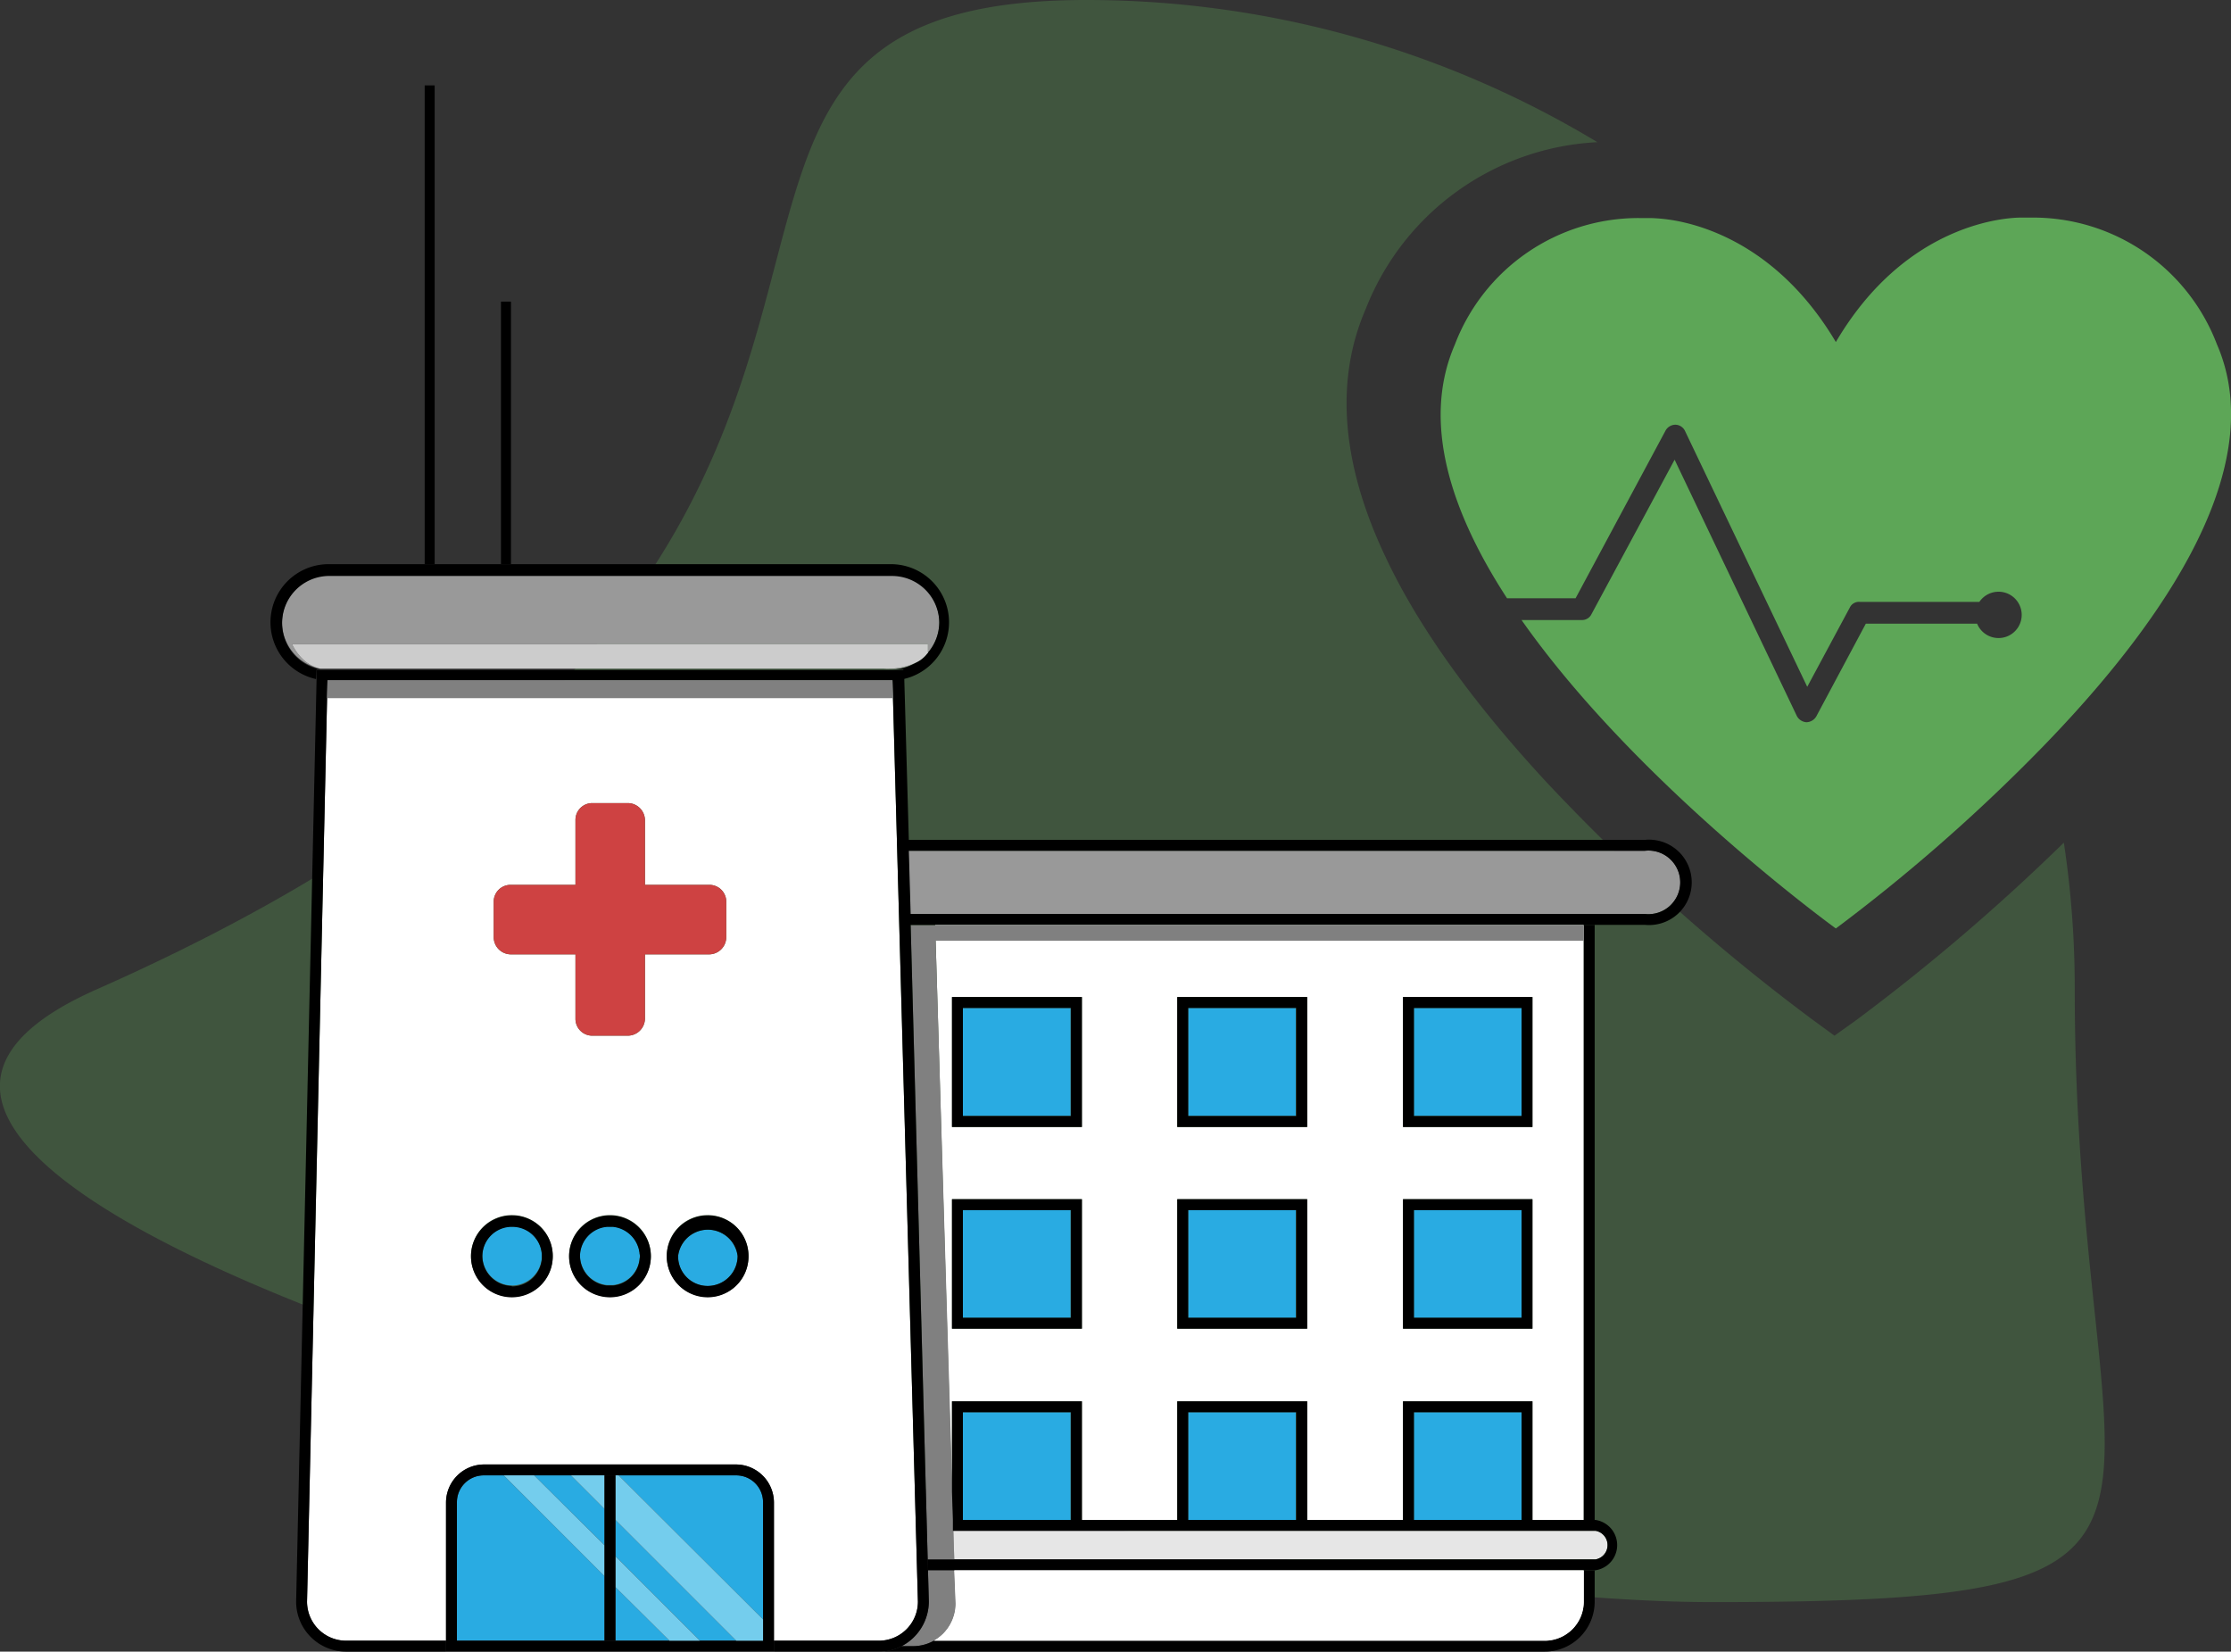
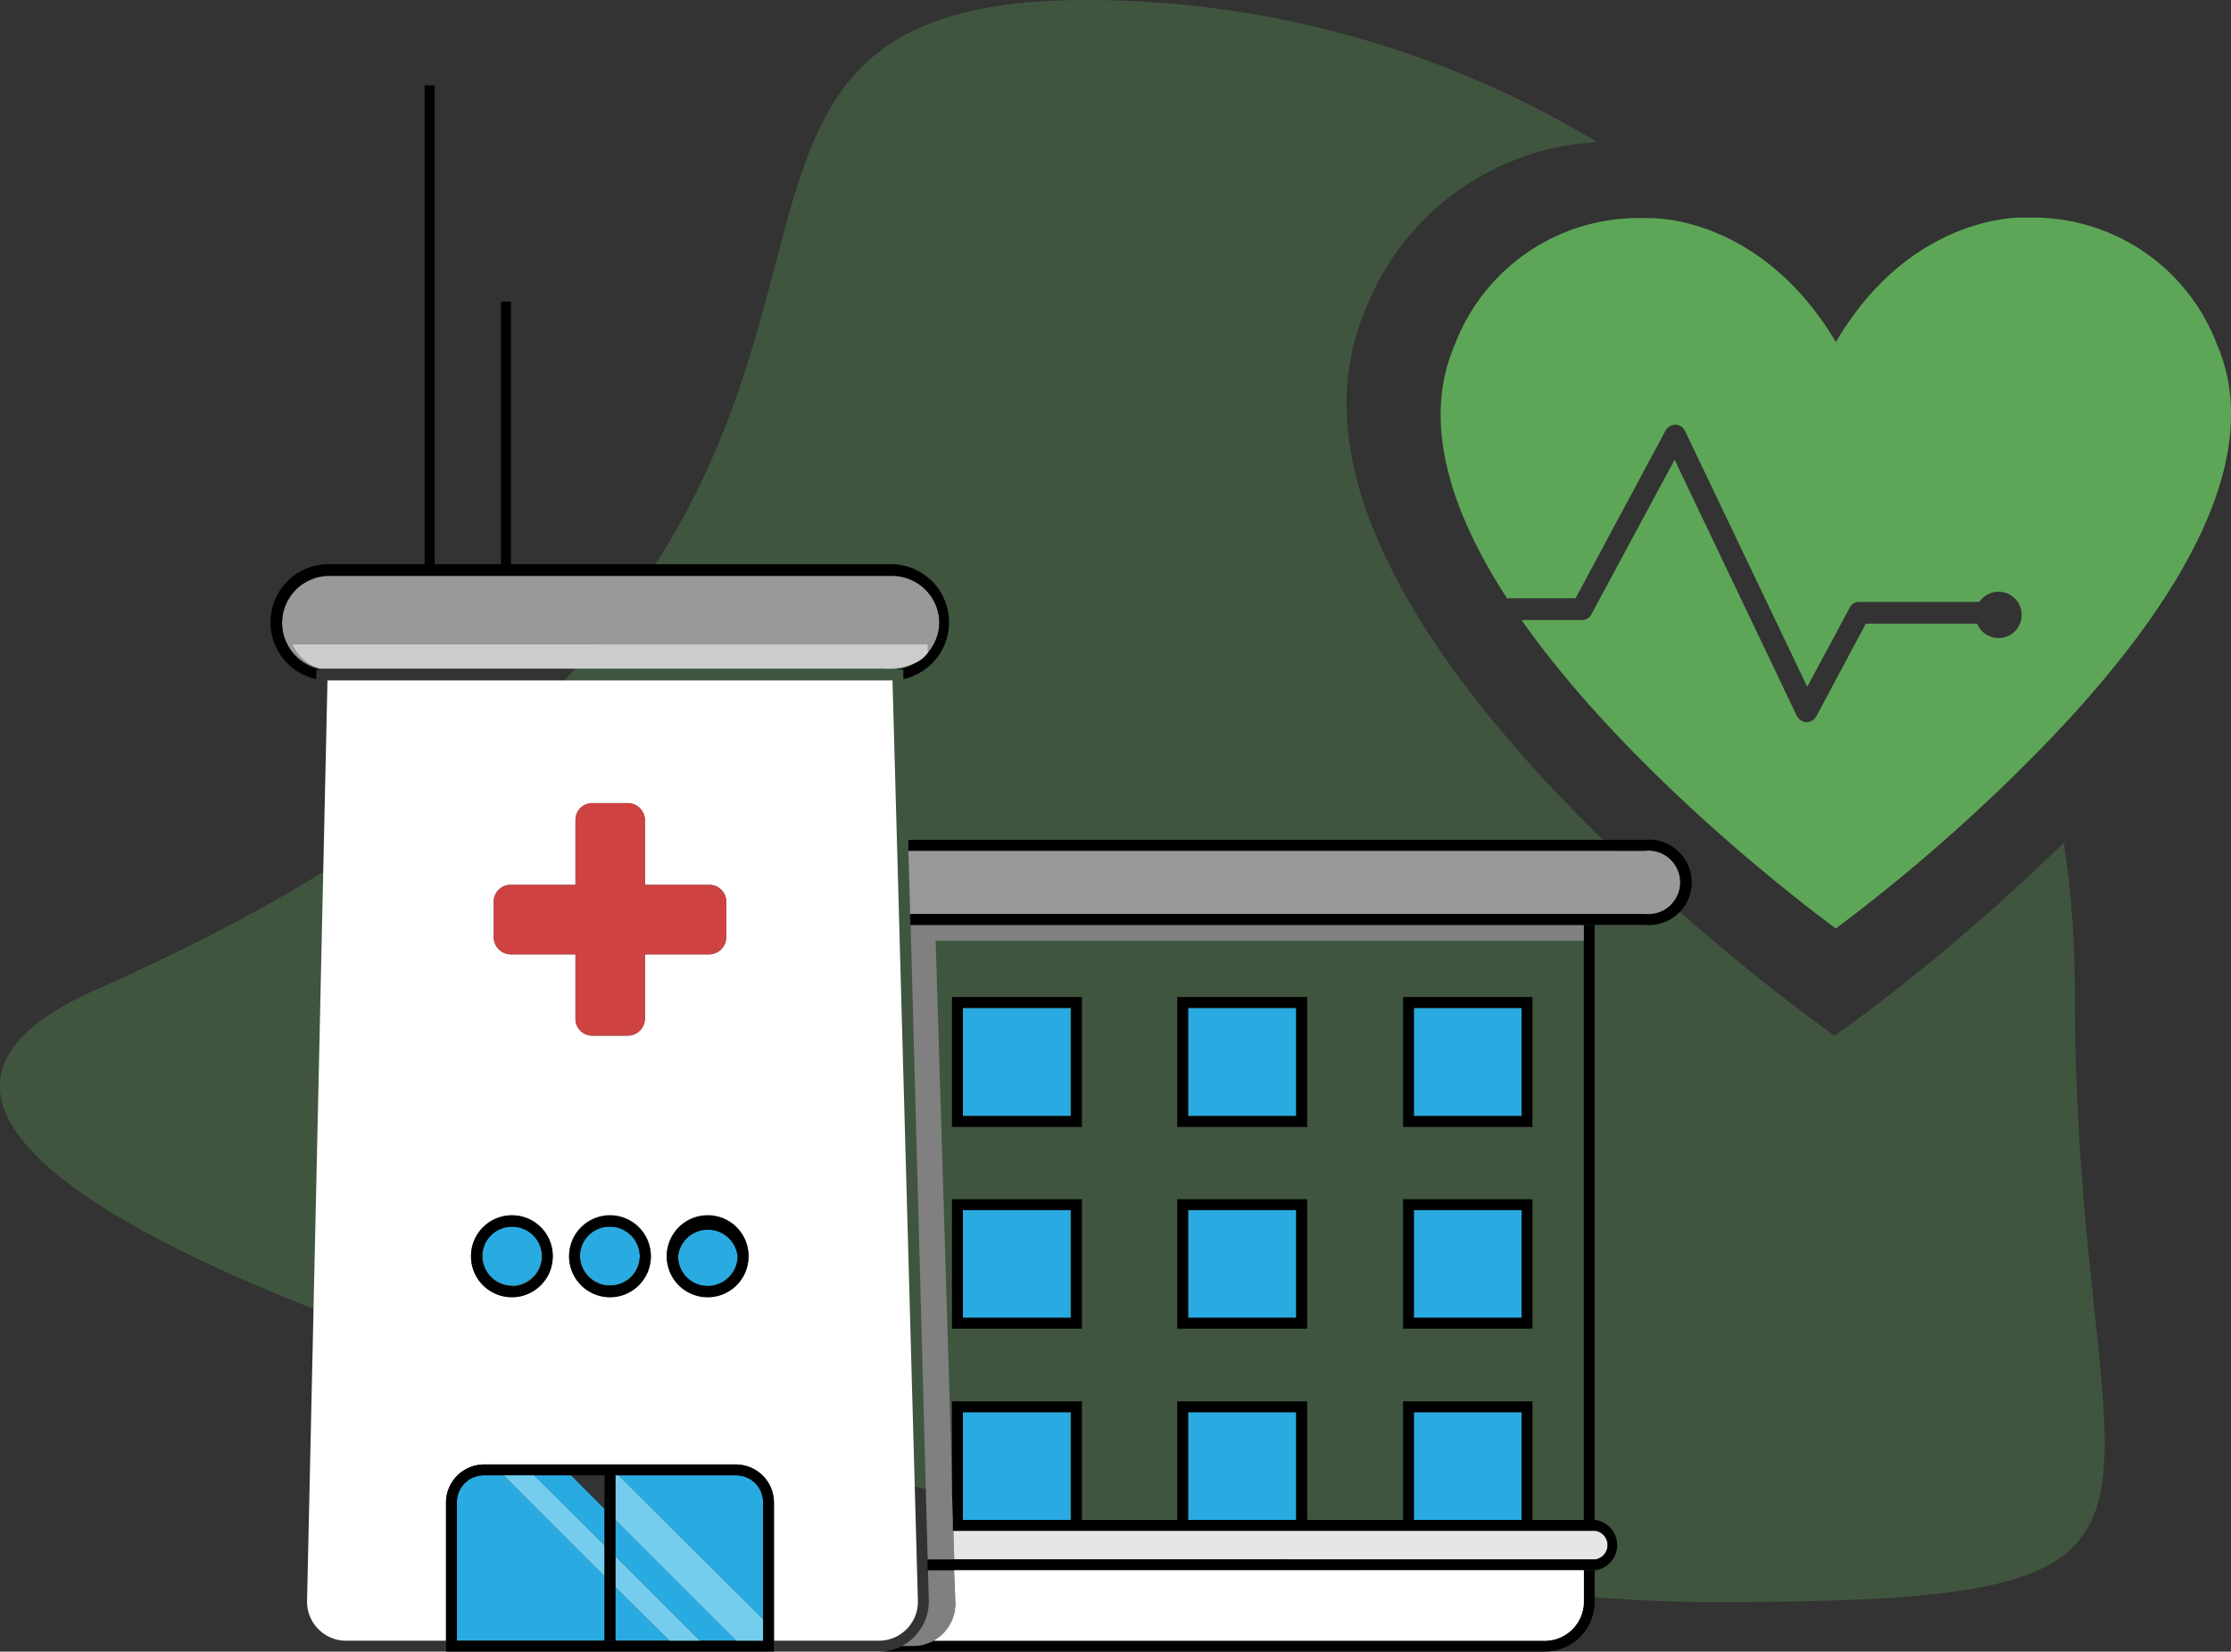
<svg xmlns="http://www.w3.org/2000/svg" id="Capa_1" data-name="Capa 1" width="491.2" height="363.6" viewBox="0 0 491.2 363.6">
  <rect x="0" y="0" width="491.2" height="363.6" fill="#333333" stroke="none" />
  <defs>
    <style>
      .cls-1, .cls-2 {
        fill: #5da657;
      }

      .cls-1 {
        opacity: 0.3;
      }

      .cls-3 {
        fill: #fff;
      }

      .cls-4 {
        fill: gray;
      }

      .cls-5 {
        fill: #999;
      }

      .cls-6 {
        fill: #ccc;
      }

      .cls-7 {
        fill: #29abe2;
      }

      .cls-8 {
        fill: #e6e6e6;
      }

      .cls-9 {
        fill: #ce4242;
      }

      .cls-10 {
        fill: #74cded;
      }
    </style>
  </defs>
  <title>ilustracion</title>
  <g>
    <g>
      <path class="cls-1" d="M403.9,228l-4.8-3.5a443,443,0,0,1-58.6-52.3c-16.3-17.6-28.3-34.3-35.5-49.7-9.7-20.5-11.1-38.8-4.3-54.5h0a57.9,57.9,0,0,1,51-36.7A217.7,217.7,0,0,0,239.1,0c-120.3,0,0,121.4-217.8,217.8-110,48.6,235.5,134.9,355.8,134.9s79.7-14.7,79.7-134.9a214.5,214.5,0,0,0-2.4-32.3,450.9,450.9,0,0,1-45.6,39Z" />
      <path class="cls-2" d="M488.1,75.8h0a43.3,43.3,0,0,0-40.5-27.9H445c-2.5,0-25.1.7-40.8,27.4C393.4,57.1,379.4,51,370.9,49a37.2,37.2,0,0,0-7.5-1h-2.6a43.3,43.3,0,0,0-40.5,27.9h0c-7.4,17.1-.8,36.9,11.5,55.8h15.1l19.8-36.9a2.5,2.5,0,0,1,2.2-1.3,2.4,2.4,0,0,1,2.1,1.4l26.9,56.3,9.4-17.5a2.2,2.2,0,0,1,2.1-1.2h26.4a5.1,5.1,0,1,1-.5,4.8H410.8l-10.9,20.4a2.6,2.6,0,0,1-2.2,1.3h0a2.6,2.6,0,0,1-2.1-1.4l-26.9-56.4-18.3,34a2.3,2.3,0,0,1-2.1,1.3H335c25.5,36.3,69.2,67.9,69.2,67.9A387.5,387.5,0,0,0,447,167.2C473.6,140.5,500.5,104.3,488.1,75.8Z" />
    </g>
    <g>
      <g>
        <polygon class="cls-3" points="210.1 343.3 209.9 337 209.9 337 210.1 343.3 210.1 343.3" />
        <path class="cls-3" d="M205.6,361.2H340.1a8.6,8.6,0,0,0,8.6-8.6v-6.9H210.1l.3,7.3A9.4,9.4,0,0,1,205.6,361.2Z" />
-         <path class="cls-3" d="M205.9,203.7l3.7,124.7V308.5h28.6v26.1h21V308.5h28.6v26.1h21.1V308.5h28.5v26.1h11.3v-131H205.9Zm103,15.8h28.5v28.6H308.9Zm0,44.5h28.5v28.5H308.9Zm-49.7-44.5h28.6v28.6H259.2Zm0,44.5h28.6v28.5H259.2Zm-49.6-44.5h28.6v28.6H209.6Zm0,44.5h28.6v28.5H209.6Z" />
        <rect x="348.7" y="203.6" width="2.4" height="131.02" />
        <path class="cls-4" d="M348.7,203.7H200.5l4,148.9a11.1,11.1,0,0,1-6,9.8H201a9.3,9.3,0,0,0,4.6-1.2,9.4,9.4,0,0,0,4.8-8.2l-.3-7.3v-2.4l-.2-6.3v-2.4l-.2-6.2L206,207.1H348.7Z" />
        <path d="M348.7,345.7v6.9a8.6,8.6,0,0,1-8.6,8.6H205.6a9.3,9.3,0,0,1-4.6,1.2h-2.5a10.6,10.6,0,0,1-5,1.2H340.1a11,11,0,0,0,11-11v-6.9Z" />
        <path class="cls-5" d="M351.1,201.2h11a7,7,0,1,0,0-13.9H200l.4,13.9Z" />
        <path d="M362.1,184.9H200v2.4H362.1a7,7,0,1,1,0,13.9H200.4v2.4H362.1a9.4,9.4,0,1,0,0-18.7Z" />
        <path class="cls-5" d="M194.6,147.3h1.8a10.1,10.1,0,0,0,5.4-1.6A14.4,14.4,0,0,1,194.6,147.3Z" />
        <path class="cls-5" d="M64.3,141.8h140v1.9c0,.1,0,.1-.1.1a10.3,10.3,0,0,0,2.6-6.8,10.4,10.4,0,0,0-10.4-10.4H72.2a10.4,10.4,0,0,0-1.7,20.6C66.2,146.3,64.3,141.8,64.3,141.8Z" />
        <path d="M69.7,147.4h.8a10.4,10.4,0,0,1,1.7-20.6H196.4A10.4,10.4,0,0,1,206.8,137a10.3,10.3,0,0,1-2.6,6.8,6.6,6.6,0,0,1-2.4,2,10.1,10.1,0,0,1-5.4,1.6h2.5v2.1a12.8,12.8,0,0,0-2.6-25.3H72.2a12.8,12.8,0,0,0-2.6,25.3Z" />
        <path class="cls-6" d="M201.8,145.8a6.6,6.6,0,0,0,2.4-2c.1,0,.1,0,.1-.1v-1.9H64.3s1.9,4.5,6.2,5.4H194.6A14.4,14.4,0,0,0,201.8,145.8Z" />
        <rect class="cls-7" x="212" y="221.9" width="23.7" height="23.75" />
        <path d="M238.2,219.5H209.6v28.6h28.6Zm-2.4,26.2H212V221.9h23.8Z" />
        <rect class="cls-7" x="261.6" y="221.9" width="23.7" height="23.75" />
        <path d="M287.8,219.5H259.2v28.6h28.6Zm-2.4,26.2H261.6V221.9h23.8Z" />
        <rect class="cls-7" x="311.3" y="221.9" width="23.7" height="23.75" />
        <path d="M337.4,219.5H308.9v28.6h28.5ZM335,245.7H311.3V221.9H335Z" />
        <rect class="cls-7" x="212" y="266.4" width="23.7" height="23.75" />
        <path d="M238.2,264H209.6v28.5h28.6Zm-2.4,26.1H212V266.4h23.8Z" />
        <rect class="cls-7" x="261.6" y="266.4" width="23.7" height="23.75" />
        <path d="M287.8,264H259.2v28.5h28.6Zm-2.4,26.1H261.6V266.4h23.8Z" />
        <rect class="cls-7" x="311.3" y="266.4" width="23.7" height="23.75" />
        <path d="M337.4,264H308.9v28.5h28.5ZM335,290.1H311.3V266.4H335Z" />
        <rect class="cls-7" x="212" y="310.9" width="23.7" height="23.75" />
        <rect class="cls-7" x="261.6" y="310.9" width="23.7" height="23.75" />
        <rect class="cls-7" x="311.3" y="310.9" width="23.7" height="23.75" />
        <path class="cls-8" d="M351.3,343.3a3.2,3.2,0,0,0,0-6.3H209.9l.2,6.3Z" />
        <path d="M212,334.6V310.9h23.8v23.7Zm49.6,0V310.9h23.8v23.7Zm49.7,0V310.9H335v23.7Zm40,0H337.4V308.5H308.9v26.1H287.8V308.5H259.2v26.1h-21V308.5H209.6v19.9l.2,6.2V337H351.3a3.2,3.2,0,0,1,0,6.3H204.2v2.4h147a5.6,5.6,0,0,0,0-11.1Z" />
        <path class="cls-3" d="M112.7,283.1h0Z" />
-         <path class="cls-3" d="M113.1,270h0Z" />
        <path class="cls-3" d="M106.2,276.5h0Z" />
        <path class="cls-3" d="M127.7,276.5h0Z" />
        <path class="cls-3" d="M106.6,322.4H162a8.4,8.4,0,0,1,8.4,8.3v30.5h23.1a8.6,8.6,0,0,0,8.6-8.6l-5.6-202.8H72.1L67.6,352.6a8.6,8.6,0,0,0,8.6,8.6h22V330.7A8.4,8.4,0,0,1,106.6,322.4Zm6.2-36.9a9,9,0,1,1,8.9-9A9,9,0,0,1,112.8,285.5Zm21.5,0a9,9,0,1,1,9-9A9,9,0,0,1,134.3,285.5Zm21.5,0a9,9,0,1,1,9-9A8.9,8.9,0,0,1,155.8,285.5ZM130.3,176.8h8a3.8,3.8,0,0,1,3.7,3.7v14.3h14.2a3.7,3.7,0,0,1,3.7,3.6v8a3.8,3.8,0,0,1-3.7,3.7H142v14.2a3.8,3.8,0,0,1-3.7,3.7h-8a3.7,3.7,0,0,1-3.6-3.7V210.1H112.4a3.8,3.8,0,0,1-3.7-3.7v-8a3.7,3.7,0,0,1,3.7-3.6h14.3V180.5A3.7,3.7,0,0,1,130.3,176.8Z" />
        <path class="cls-3" d="M119.3,276.9v0Z" />
        <path class="cls-3" d="M133.6,283h0Z" />
        <path class="cls-3" d="M149.3,276.5Z" />
-         <path class="cls-3" d="M140.9,276.5c0,.3-.1.6-.1.9s.1-.6.1-.9-.1-.5-.1-.8S140.9,276.2,140.9,276.5Z" />
+         <path class="cls-3" d="M140.9,276.5s.1-.6.1-.9-.1-.5-.1-.8S140.9,276.2,140.9,276.5Z" />
        <path class="cls-3" d="M135,270h0Z" />
-         <path d="M204.5,352.6l-4-148.9h0v-2.4l-.4-13.9v-2.4l-1-35.4v-2.1H69.7v2.1L65.2,352.6a11,11,0,0,0,11,11h22v-2.4h-22a8.6,8.6,0,0,1-8.6-8.6l4.5-202.8H196.5l5.6,202.8a8.6,8.6,0,0,1-8.6,8.6H170.4v2.4h23.1a10.6,10.6,0,0,0,5-1.2A11.1,11.1,0,0,0,204.5,352.6Z" />
        <path class="cls-9" d="M126.7,194.8H112.4a3.7,3.7,0,0,0-3.7,3.6v8a3.8,3.8,0,0,0,3.7,3.7h14.3v14.2a3.7,3.7,0,0,0,3.6,3.7h8a3.8,3.8,0,0,0,3.7-3.7V210.1h14.2a3.8,3.8,0,0,0,3.7-3.7v-8a3.7,3.7,0,0,0-3.7-3.6H142V180.5a3.8,3.8,0,0,0-3.7-3.7h-8a3.7,3.7,0,0,0-3.6,3.7Z" />
        <polygon class="cls-7" points="133.1 332.2 125.7 324.8 117.6 324.8 133.1 340.2 133.1 332.2" />
        <polygon class="cls-7" points="135.5 342.6 154.1 361.2 162.1 361.2 135.5 334.6 135.5 342.6" />
        <polygon class="cls-7" points="135.5 361.2 147.4 361.2 135.5 349.4 135.5 361.2" />
        <path class="cls-7" d="M168,330.7a5.9,5.9,0,0,0-6-5.9H136.2L168,356.5Z" />
        <path class="cls-7" d="M133.1,347l-22.2-22.2h-4.3a5.9,5.9,0,0,0-6,5.9v30.5h32.5Z" />
        <path d="M170.4,361.2V330.7a8.4,8.4,0,0,0-8.4-8.3H106.6a8.4,8.4,0,0,0-8.4,8.3v32.9h72.2Zm-69.8-30.5a5.9,5.9,0,0,1,6-5.9H162a5.9,5.9,0,0,1,6,5.9v30.5H100.6Z" />
        <polygon class="cls-10" points="133.1 340.2 117.6 324.8 110.9 324.8 133.1 347 133.1 340.2" />
        <polygon class="cls-10" points="135.5 349.4 147.4 361.2 154.1 361.2 135.5 342.6 135.5 349.4" />
        <polygon class="cls-10" points="162.1 361.2 168 361.2 168 356.5 136.2 324.8 135.5 324.8 135.5 334.6 162.1 361.2" />
-         <polygon class="cls-10" points="133.1 324.8 125.7 324.8 133.1 332.2 133.1 324.8" />
        <polygon points="133.1 340.2 133.1 347 133.1 361.2 135.5 361.2 135.5 349.4 135.5 342.6 135.5 334.6 135.5 324.8 133.1 324.8 133.1 332.2 133.1 340.2" />
        <path class="cls-7" d="M119.3,276.9v-.7a6.5,6.5,0,0,0-6.2-6.2h-.8a6.5,6.5,0,0,0-6.1,6.5h0a6.6,6.6,0,0,0,6.5,6.5h.1A6.6,6.6,0,0,0,119.3,276.9Z" />
        <path d="M112.8,267.6a9,9,0,1,0,8.9,8.9A8.9,8.9,0,0,0,112.8,267.6Zm-.1,15.5a6.6,6.6,0,0,1-6.5-6.5h0a6.5,6.5,0,0,1,6.1-6.5h.8a6.5,6.5,0,0,1,6.2,6.2v.7a6.6,6.6,0,0,1-6.5,6.2h-.1Z" />
        <path class="cls-7" d="M140.8,275.7A6.6,6.6,0,0,0,135,270h-1.4a6.5,6.5,0,0,0-5.9,6.5h0a6.6,6.6,0,0,0,5.9,6.4H135a6.5,6.5,0,0,0,5.8-5.6c0-.3.1-.6.1-.9S140.8,276,140.8,275.7Z" />
        <path d="M134.3,267.6a9,9,0,1,0,9,8.9A9,9,0,0,0,134.3,267.6Zm6.5,9.8A6.5,6.5,0,0,1,135,283h-1.4a6.6,6.6,0,0,1-5.9-6.4h0a6.5,6.5,0,0,1,5.9-6.5H135a6.6,6.6,0,0,1,5.8,5.7c0,.3.1.5.1.8S140.8,277.1,140.8,277.4Z" />
        <path class="cls-7" d="M155.8,283.1a6.6,6.6,0,0,0,6.6-6.6,6.6,6.6,0,0,0-13.1,0h0A6.5,6.5,0,0,0,155.8,283.1Z" />
        <path d="M155.8,267.6a9,9,0,1,0,9,8.9A8.9,8.9,0,0,0,155.8,267.6Zm-6.5,8.9a6.6,6.6,0,0,1,13.1,0,6.6,6.6,0,0,1-6.6,6.6,6.5,6.5,0,0,1-6.5-6.5Z" />
        <path class="cls-3" d="M205.6,361.2H340.1a8.6,8.6,0,0,0,8.6-8.6v-6.9H210.1l.3,7.3A9.4,9.4,0,0,1,205.6,361.2Z" />
-         <polygon class="cls-4" points="196.5 149.8 72.1 149.8 72 153.7 196.6 153.7 196.5 149.8" />
      </g>
      <rect x="93.5" y="18.8" width="2.2" height="105.41" />
      <rect x="110.3" y="66.4" width="2.2" height="57.81" />
    </g>
  </g>
</svg>